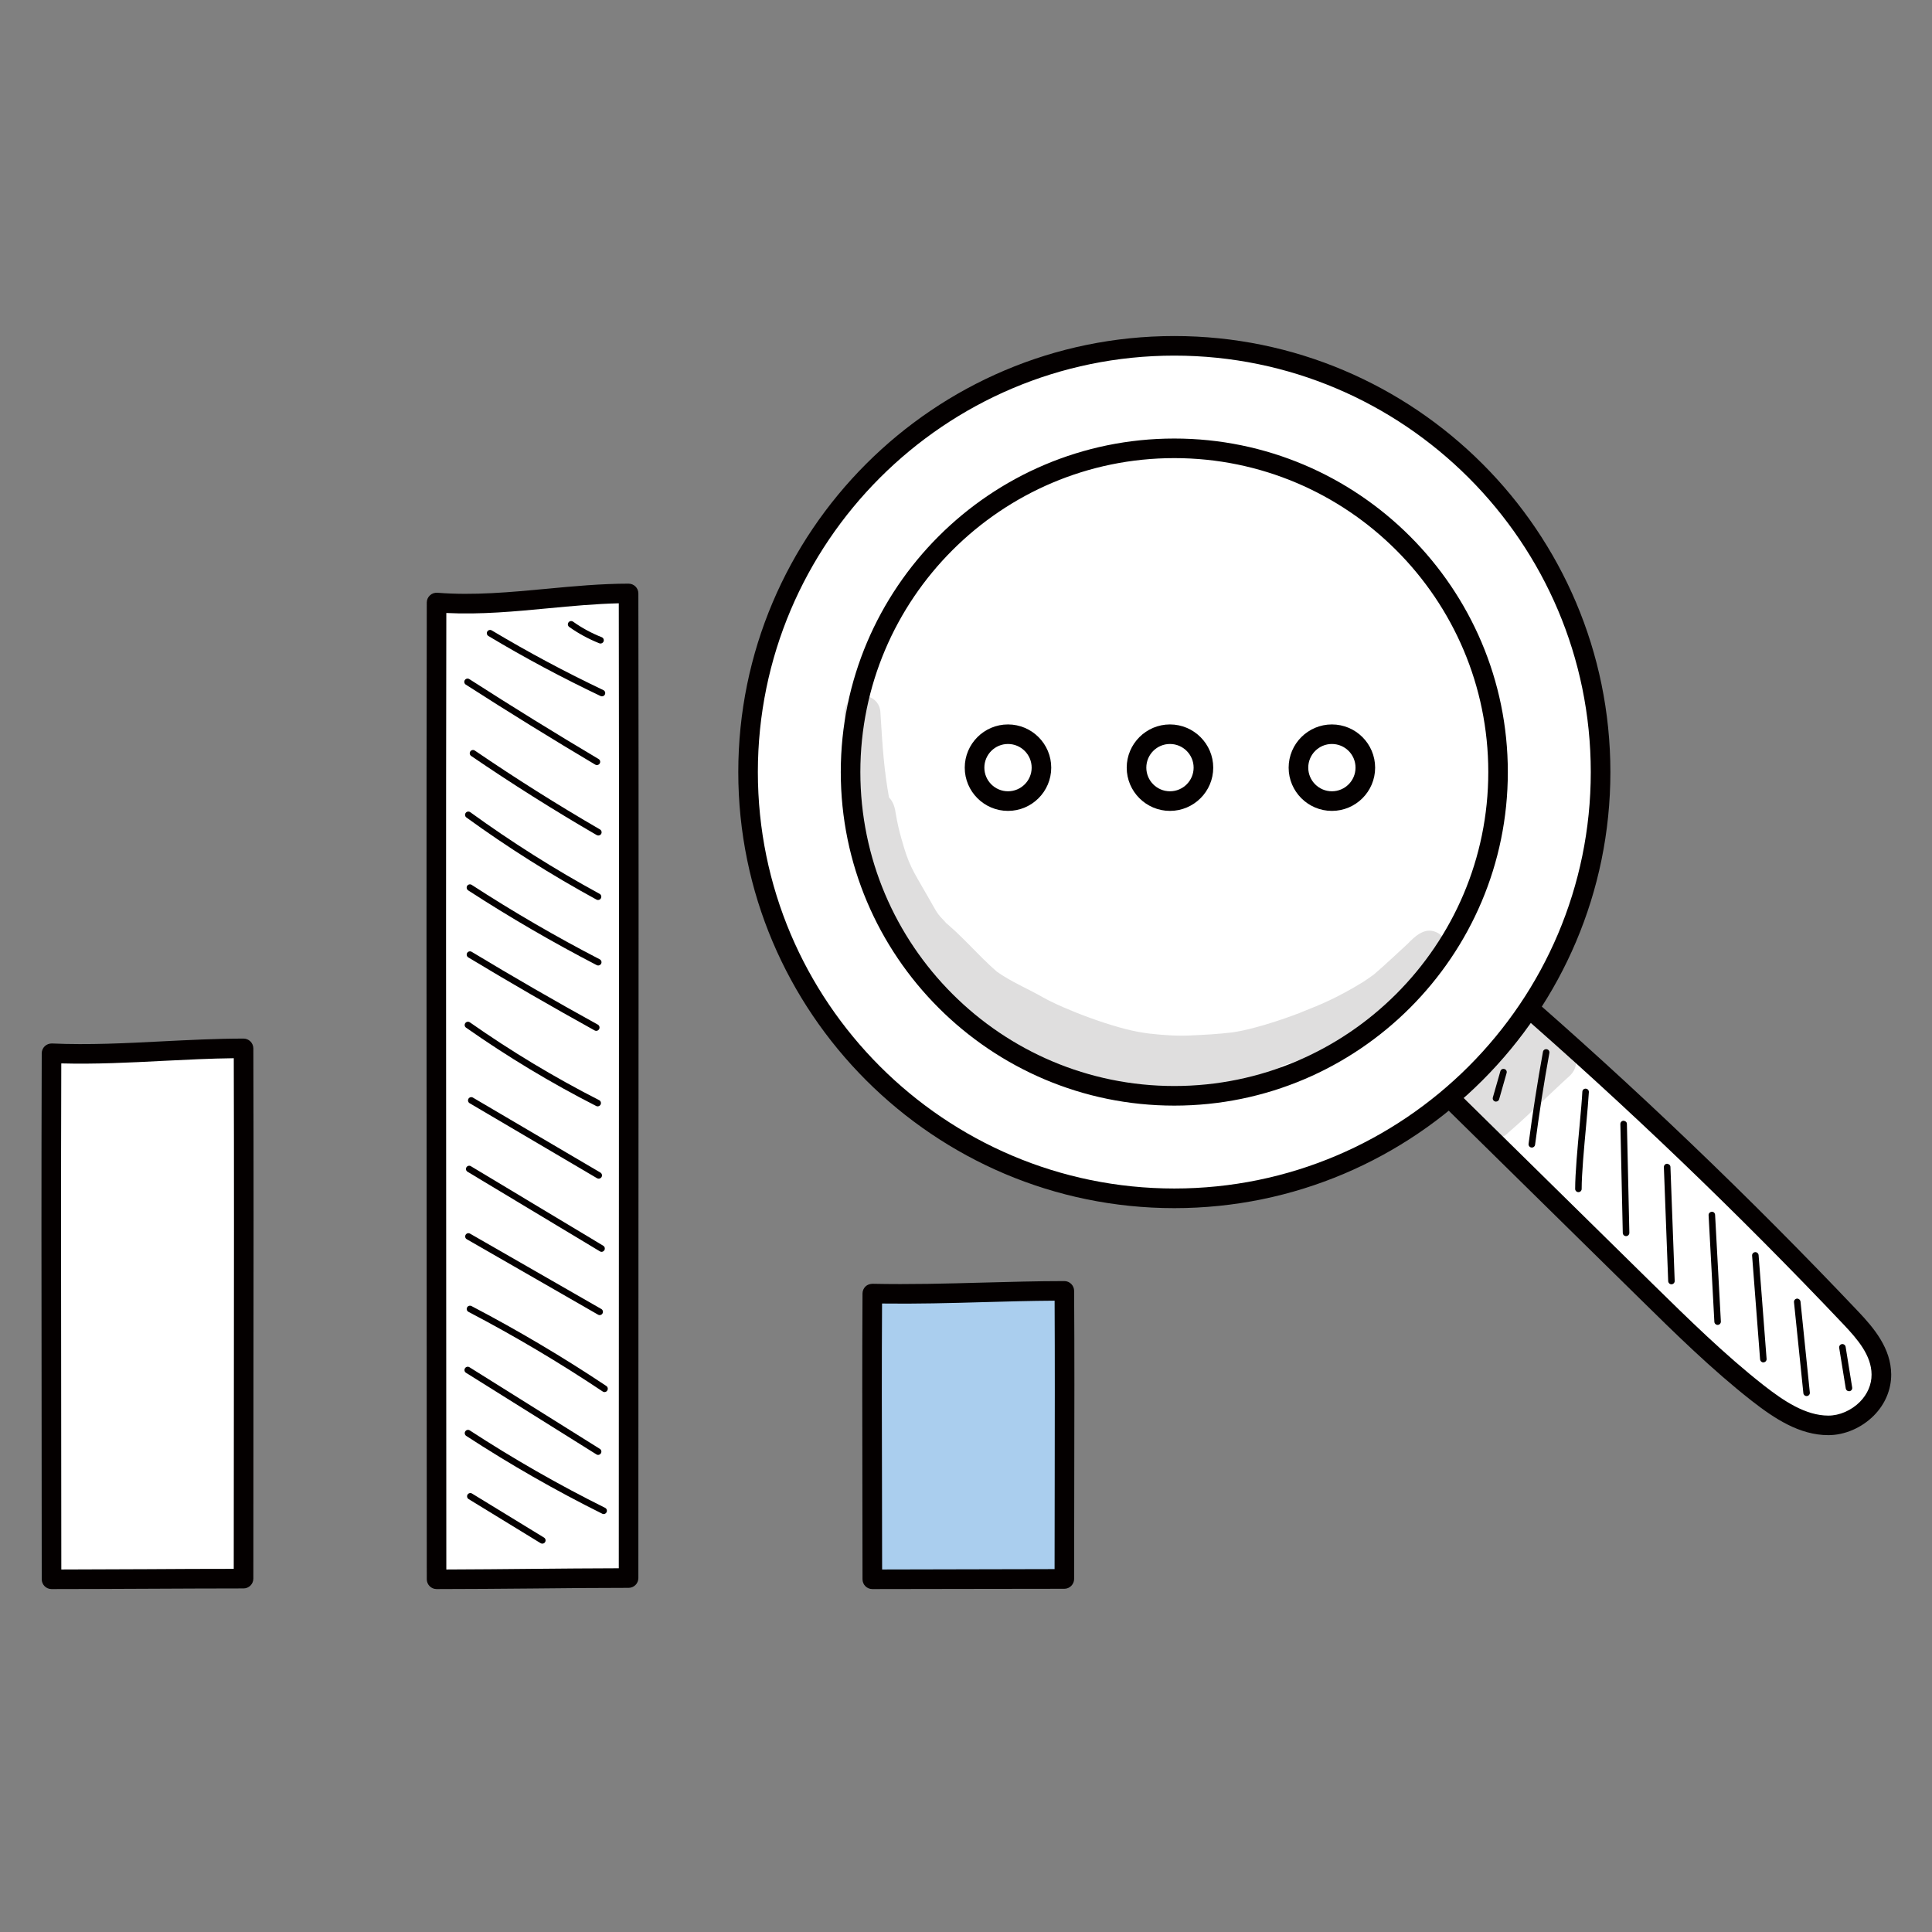
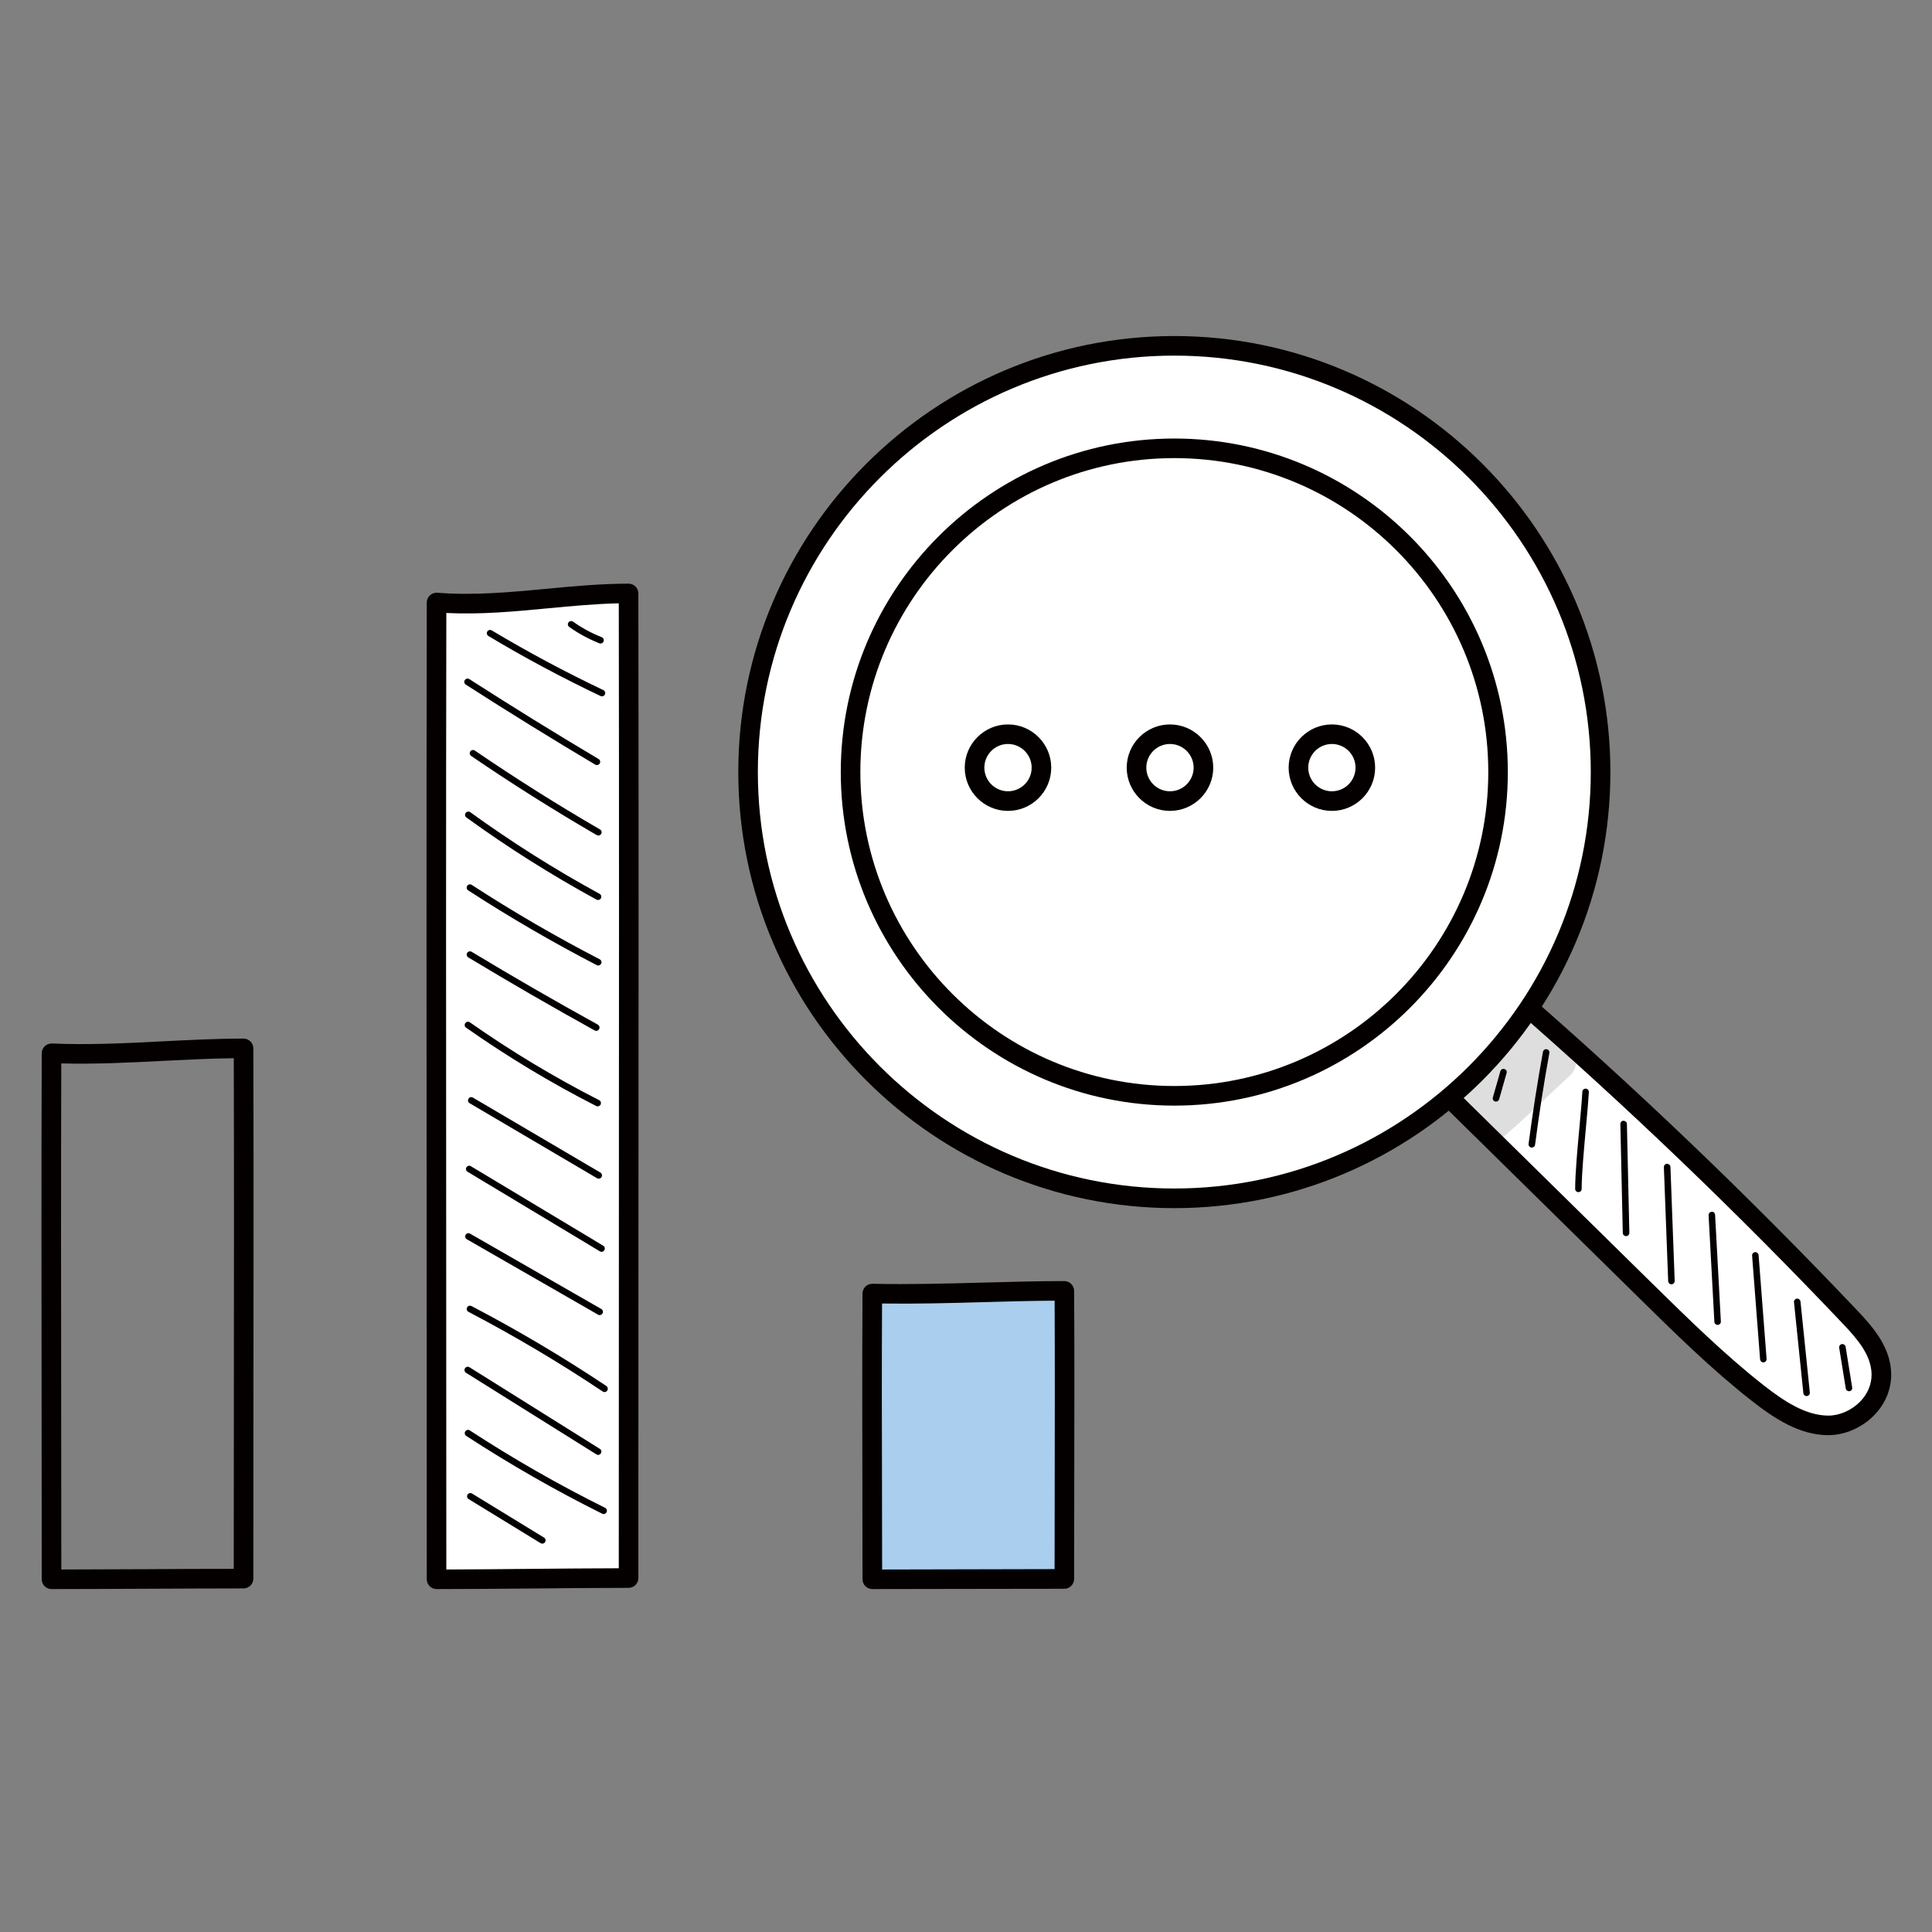
<svg xmlns="http://www.w3.org/2000/svg" version="1.1" id="레이어_1" x="0px" y="0px" width="60px" height="60px" viewBox="0 0 60 60" enable-background="new 0 0 60 60" xml:space="preserve">
  <rect x="0" y="0" width="60" height="60" fill="#808080" stroke="none" />
  <g>
    <g>
-       <path fill="#FFFFFF" d="M7.563,49.025c0-5.861,0.016-10.965,0-16.467c-1.979,0-3.969,0.238-5.963,0.152    c-0.019,5.607,0,10.883,0,16.334C3.593,49.045,5.58,49.025,7.563,49.025z" />
      <path fill="#040000" d="M1.6,49.35c-0.168,0-0.304-0.137-0.304-0.305c0-1.818-0.002-3.615-0.004-5.414    c-0.004-3.531-0.009-7.184,0.004-10.92c0-0.084,0.035-0.164,0.095-0.221s0.142-0.086,0.223-0.084    c1.137,0.051,2.299-0.008,3.422-0.066c0.828-0.041,1.685-0.086,2.527-0.086c0.168,0,0.304,0.137,0.305,0.305    c0.01,3.627,0.007,7.061,0.003,10.695c-0.001,1.865-0.003,3.775-0.003,5.771c0,0.168-0.137,0.305-0.305,0.305    c-0.99,0-1.98,0.006-2.972,0.01C3.595,49.344,2.599,49.35,1.6,49.35z M1.903,33.025C1.892,36.652,1.896,40.197,1.9,43.631    c0.002,1.697,0.004,3.395,0.004,5.111c0.896-0.002,1.791-0.006,2.684-0.01c0.891-0.006,1.781-0.01,2.671-0.01    c0-1.889,0.001-3.697,0.004-5.471c0.003-3.531,0.007-6.873-0.003-10.387c-0.731,0.008-1.473,0.047-2.193,0.082    C4.032,33,2.966,33.053,1.903,33.025z" />
    </g>
    <g>
      <path fill="#FFFFFF" d="M19.521,49.01c0-10.885,0.017-20.361,0-30.579c-1.979,0-3.969,0.443-5.963,0.282    c-0.019,10.413,0,20.209,0,30.333C15.551,49.045,17.538,49.01,19.521,49.01z" />
      <path fill="#040000" d="M13.558,49.35c-0.167,0-0.304-0.137-0.304-0.305c0-3.375-0.001-6.715-0.004-10.055    c-0.004-6.557-0.009-13.337,0.004-20.279c0-0.084,0.036-0.165,0.099-0.223c0.062-0.058,0.145-0.084,0.229-0.08    c1.126,0.091,2.282-0.018,3.398-0.123c0.831-0.079,1.691-0.159,2.541-0.159c0.167,0,0.304,0.135,0.304,0.303    c0.011,6.737,0.007,13.111,0.003,19.861c-0.001,3.465-0.003,7.01-0.003,10.719c0,0.168-0.137,0.303-0.304,0.303    c-0.989,0-1.997,0.01-2.972,0.02C15.57,49.34,14.557,49.35,13.558,49.35z M13.861,19.037c-0.012,6.827-0.008,13.498-0.004,19.953    c0.002,3.238,0.004,6.479,0.004,9.752c0.898-0.004,1.804-0.01,2.683-0.02c0.877-0.008,1.779-0.016,2.673-0.018    c0-3.598,0.002-7.043,0.003-10.414c0.003-6.648,0.008-12.93-0.003-19.554c-0.725,0.017-1.463,0.086-2.18,0.154    C16.001,18.989,14.932,19.09,13.861,19.037z" />
    </g>
    <g>
      <path fill="#AACEEE" d="M33.054,49.033c0-3.184,0.017-5.955,0-8.943c-1.979,0-3.969,0.129-5.963,0.082    c-0.02,3.047,0,5.912,0,8.873C29.083,49.045,31.069,49.033,33.054,49.033z" />
      <path fill="#040000" d="M27.09,49.35c-0.168,0-0.304-0.137-0.304-0.305c0-0.986-0.002-1.965-0.004-2.941    c-0.003-1.916-0.008-3.902,0.004-5.934c0-0.08,0.034-0.16,0.092-0.217c0.058-0.057,0.14-0.082,0.219-0.084    c1.145,0.025,2.31-0.006,3.436-0.037c0.825-0.021,1.68-0.047,2.521-0.047c0.166,0,0.303,0.137,0.304,0.303    c0.012,1.971,0.008,3.836,0.004,5.813c-0.001,1.012-0.004,2.049-0.004,3.133c0,0.168-0.136,0.307-0.304,0.307    c-0.99,0-1.981,0.002-2.974,0.004C29.085,49.348,28.088,49.35,27.09,49.35z M27.393,40.482c-0.011,1.922-0.007,3.801-0.002,5.621    c0.001,0.877,0.003,1.754,0.004,2.639c0.896-0.002,1.791-0.004,2.684-0.006c0.891-0.002,1.782-0.004,2.672-0.006    c0-0.977,0.001-1.912,0.004-2.832c0.003-1.873,0.006-3.646-0.003-5.504c-0.733,0.004-1.479,0.025-2.202,0.045    C29.516,40.469,28.452,40.496,27.393,40.482z" />
    </g>
    <g>
      <g>
        <path fill="#FFFFFF" d="M44.753,33.832c2.123,2.088,4.244,4.176,6.367,6.264c1.121,1.104,2.244,2.209,3.467,3.166     c0.659,0.518,1.392,1.004,2.193,1.004c0.801,0,1.653-0.676,1.647-1.582c-0.005-0.707-0.493-1.273-0.95-1.756     c-3.38-3.564-6.912-6.943-10.58-10.123C46.225,31.789,45.553,32.773,44.753,33.832z" />
        <path fill="#040000" d="M56.781,44.57L56.781,44.57c-0.896,0-1.674-0.516-2.382-1.068c-1.236-0.969-2.384-2.098-3.492-3.189     l-6.368-6.264c-0.108-0.107-0.121-0.279-0.029-0.4c0.795-1.049,1.475-2.047,2.132-3.01c0.05-0.072,0.13-0.122,0.215-0.133     c0.086-0.013,0.174,0.012,0.24,0.068c3.661,3.174,7.228,6.586,10.602,10.145c0.497,0.523,1.028,1.152,1.034,1.965     c0.002,0.471-0.189,0.928-0.542,1.281C57.813,44.344,57.287,44.57,56.781,44.57z M45.154,33.803l6.179,6.078     c1.099,1.078,2.231,2.193,3.44,3.141c0.624,0.488,1.298,0.939,2.007,0.941c0.001,0,0.001,0,0.001,0     c0.347,0,0.714-0.16,0.979-0.426c0.236-0.238,0.366-0.541,0.363-0.85c-0.003-0.592-0.431-1.09-0.866-1.551     c-3.28-3.461-6.745-6.783-10.301-9.879C46.395,32.078,45.814,32.92,45.154,33.803z" />
      </g>
      <g>
        <g>
          <path fill="#FFFFFF" d="M36.469,10.739c-7.311,0-13.238,5.927-13.238,13.238c0,7.31,5.927,13.238,13.238,13.238      s13.238-5.928,13.238-13.238C49.707,16.666,43.779,10.739,36.469,10.739z M36.469,34.031c-5.553,0-10.054-4.501-10.054-10.054      s4.501-10.054,10.054-10.054s10.055,4.501,10.055,10.054S42.021,34.031,36.469,34.031z M36.469,34.031      c-5.553,0-10.054-4.501-10.054-10.054s4.501-10.054,10.054-10.054s10.055,4.501,10.055,10.054S42.021,34.031,36.469,34.031z" />
          <path fill="#040000" d="M36.469,37.52c-7.466,0-13.541-6.074-13.541-13.542c0-7.467,6.075-13.542,13.541-13.542      c7.468,0,13.543,6.075,13.543,13.542C50.012,31.445,43.937,37.52,36.469,37.52z M36.469,11.044      c-7.131,0-12.933,5.802-12.933,12.933c0,7.13,5.802,12.933,12.933,12.933c7.132,0,12.934-5.803,12.934-12.933      C49.402,16.846,43.601,11.044,36.469,11.044z M36.469,34.336c-5.711,0-10.358-4.647-10.358-10.359      c0-5.711,4.647-10.358,10.358-10.358c5.712,0,10.358,4.647,10.358,10.358C46.827,29.689,42.181,34.336,36.469,34.336z       M26.719,23.977c0,5.376,4.375,9.75,9.75,9.75c5.377,0,9.751-4.373,9.751-9.75s-4.374-9.75-9.751-9.75      C31.094,14.227,26.719,18.601,26.719,23.977z" />
        </g>
      </g>
      <g>
        <circle fill="#FFFFFF" cx="31.305" cy="23.84" r="1.039" />
        <path fill="#040000" d="M31.304,25.183c-0.74,0-1.343-0.602-1.343-1.342c0-0.741,0.603-1.343,1.343-1.343     c0.741,0,1.343,0.603,1.343,1.343C32.646,24.581,32.045,25.183,31.304,25.183z M31.304,23.105c-0.404,0-0.734,0.329-0.734,0.735     c0,0.405,0.33,0.734,0.734,0.734c0.405,0,0.735-0.329,0.735-0.734C32.039,23.435,31.709,23.105,31.304,23.105z" />
      </g>
      <g>
        <circle fill="#FFFFFF" cx="36.334" cy="23.84" r="1.039" />
        <path fill="#040000" d="M36.334,25.183c-0.739,0-1.343-0.602-1.343-1.342c0-0.741,0.604-1.343,1.343-1.343     c0.74,0,1.344,0.603,1.344,1.343C37.678,24.581,37.074,25.183,36.334,25.183z M36.334,23.105c-0.405,0-0.734,0.329-0.734,0.735     c0,0.405,0.329,0.734,0.734,0.734c0.406,0,0.735-0.329,0.735-0.734C37.069,23.435,36.74,23.105,36.334,23.105z" />
      </g>
      <g>
        <circle fill="#FFFFFF" cx="41.364" cy="23.84" r="1.039" />
        <path fill="#040000" d="M41.363,25.183c-0.74,0-1.343-0.602-1.343-1.342c0-0.741,0.603-1.343,1.343-1.343     c0.742,0,1.343,0.603,1.343,1.343C42.706,24.581,42.105,25.183,41.363,25.183z M41.363,23.105c-0.404,0-0.734,0.329-0.734,0.735     c0,0.405,0.33,0.734,0.734,0.734c0.406,0,0.734-0.329,0.734-0.734C42.098,23.435,41.77,23.105,41.363,23.105z" />
      </g>
      <g>
        <path fill="#040000" d="M46.458,34.211c-0.008,0-0.018,0-0.026-0.004c-0.054-0.014-0.085-0.07-0.07-0.125l0.233-0.814     c0.016-0.055,0.071-0.086,0.126-0.068c0.054,0.014,0.084,0.07,0.068,0.123l-0.232,0.816     C46.545,34.182,46.504,34.211,46.458,34.211z" />
      </g>
      <g>
        <path fill="#040000" d="M47.572,35.639c-0.004,0-0.008,0-0.012-0.002c-0.057-0.006-0.095-0.057-0.089-0.113     c0.126-0.955,0.275-1.916,0.447-2.859c0.01-0.057,0.063-0.09,0.117-0.08c0.056,0.008,0.093,0.061,0.082,0.117     c-0.171,0.939-0.32,1.898-0.444,2.85C47.667,35.602,47.623,35.639,47.572,35.639z" />
      </g>
      <g>
        <path fill="#040000" d="M49.02,37.023c-0.056,0-0.102-0.045-0.102-0.1c0-0.479,0.073-1.277,0.139-1.982     c0.039-0.432,0.073-0.803,0.084-1.035c0.003-0.055,0.047-0.102,0.107-0.096c0.055,0.002,0.098,0.049,0.096,0.105     c-0.014,0.238-0.046,0.611-0.086,1.043c-0.064,0.701-0.138,1.496-0.138,1.965C49.12,36.979,49.075,37.023,49.02,37.023z" />
      </g>
      <g>
        <path fill="#040000" d="M50.499,38.389c-0.055,0-0.1-0.043-0.102-0.098l-0.075-3.383c-0.001-0.055,0.043-0.102,0.099-0.102     c0.058,0.006,0.103,0.041,0.104,0.098l0.076,3.381c0.001,0.057-0.043,0.102-0.1,0.104C50.501,38.389,50.5,38.389,50.499,38.389z" />
      </g>
      <g>
        <path fill="#040000" d="M51.909,39.885c-0.056,0-0.099-0.043-0.102-0.098l-0.134-3.541c-0.001-0.055,0.043-0.104,0.099-0.105     c0.055,0.006,0.103,0.043,0.105,0.098l0.132,3.541c0.002,0.055-0.042,0.104-0.099,0.105     C51.91,39.885,51.909,39.885,51.909,39.885z" />
      </g>
      <g>
        <path fill="#040000" d="M53.342,41.146c-0.053,0-0.099-0.043-0.101-0.098l-0.179-3.307c-0.004-0.057,0.041-0.104,0.096-0.107     c0.061-0.008,0.103,0.041,0.106,0.096l0.179,3.309c0.004,0.055-0.04,0.104-0.096,0.107     C53.346,41.146,53.345,41.146,53.342,41.146z" />
      </g>
      <g>
        <path fill="#040000" d="M54.762,42.311c-0.053,0-0.096-0.041-0.101-0.094l-0.248-3.221c-0.004-0.057,0.038-0.105,0.093-0.109     c0.053-0.006,0.105,0.037,0.109,0.094l0.248,3.221c0.004,0.055-0.038,0.104-0.094,0.107     C54.768,42.311,54.765,42.311,54.762,42.311z" />
      </g>
      <g>
        <path fill="#040000" d="M56.106,43.357c-0.052,0-0.096-0.039-0.101-0.092l-0.291-2.824c-0.006-0.055,0.035-0.105,0.09-0.111     c0.053-0.004,0.105,0.035,0.112,0.092l0.29,2.824c0.006,0.055-0.035,0.105-0.091,0.109     C56.112,43.357,56.109,43.357,56.106,43.357z" />
      </g>
      <g>
        <path fill="#040000" d="M57.422,43.205c-0.048,0-0.092-0.033-0.1-0.084l-0.204-1.262c-0.01-0.055,0.029-0.107,0.084-0.117     c0.054-0.008,0.107,0.031,0.116,0.086l0.203,1.26c0.011,0.057-0.028,0.109-0.083,0.117     C57.434,43.205,57.428,43.205,57.422,43.205z" />
      </g>
    </g>
    <g>
      <path fill="#040000" d="M16.843,47.939c-0.019,0-0.037-0.004-0.053-0.014l-2.236-1.369c-0.047-0.027-0.063-0.092-0.034-0.139    c0.029-0.047,0.092-0.064,0.14-0.033l2.235,1.367c0.047,0.029,0.063,0.092,0.034,0.139C16.911,47.922,16.877,47.939,16.843,47.939    z" />
    </g>
    <g>
      <path fill="#040000" d="M18.746,47.021c-0.015,0-0.031-0.004-0.044-0.012c-1.448-0.719-2.868-1.533-4.223-2.416    c-0.047-0.031-0.06-0.096-0.029-0.141c0.03-0.047,0.094-0.061,0.14-0.029c1.348,0.879,2.762,1.689,4.202,2.404    c0.05,0.025,0.071,0.086,0.045,0.137C18.818,47,18.783,47.021,18.746,47.021z" />
    </g>
    <g>
      <path fill="#040000" d="M18.574,45.184c-0.018,0-0.037-0.006-0.054-0.018l-4.048-2.533c-0.047-0.029-0.062-0.092-0.032-0.139    c0.03-0.049,0.092-0.063,0.14-0.033l4.049,2.535c0.047,0.029,0.062,0.092,0.032,0.139C18.641,45.166,18.607,45.184,18.574,45.184z    " />
    </g>
    <g>
      <path fill="#040000" d="M18.773,43.232c-0.019,0-0.039-0.006-0.056-0.018c-1.339-0.895-2.742-1.727-4.168-2.473    c-0.05-0.025-0.069-0.088-0.043-0.137c0.026-0.051,0.088-0.068,0.137-0.043c1.433,0.75,2.842,1.584,4.187,2.482    c0.047,0.031,0.06,0.096,0.028,0.143C18.838,43.217,18.807,43.232,18.773,43.232z" />
    </g>
    <g>
      <path fill="#040000" d="M18.623,40.842c-0.018,0-0.034-0.004-0.05-0.014l-4.076-2.342c-0.048-0.027-0.065-0.088-0.037-0.137    c0.027-0.049,0.09-0.066,0.138-0.037l4.076,2.34c0.049,0.027,0.065,0.09,0.037,0.139C18.692,40.824,18.658,40.842,18.623,40.842z" />
    </g>
    <g>
      <path fill="#040000" d="M18.681,38.877c-0.018,0-0.036-0.006-0.052-0.016l-4.109-2.471c-0.048-0.029-0.064-0.092-0.034-0.139    c0.029-0.047,0.091-0.063,0.138-0.033l4.11,2.469c0.048,0.029,0.063,0.092,0.035,0.139C18.749,38.859,18.715,38.877,18.681,38.877    z" />
    </g>
    <g>
      <path fill="#040000" d="M18.594,36.605c-0.018,0-0.035-0.006-0.052-0.014l-3.958-2.33c-0.048-0.029-0.064-0.09-0.035-0.139    c0.028-0.047,0.09-0.064,0.138-0.035l3.959,2.328c0.048,0.029,0.064,0.092,0.035,0.141C18.662,36.586,18.628,36.605,18.594,36.605    z" />
    </g>
    <g>
      <path fill="#040000" d="M18.56,34.359c-0.016,0-0.031-0.002-0.046-0.012c-1.397-0.711-2.756-1.531-4.04-2.432    c-0.046-0.031-0.057-0.094-0.024-0.141c0.031-0.045,0.096-0.057,0.141-0.025c1.277,0.896,2.627,1.709,4.017,2.418    c0.05,0.025,0.069,0.086,0.044,0.137C18.632,34.34,18.597,34.359,18.56,34.359z" />
    </g>
    <g>
      <path fill="#040000" d="M18.518,32.014c-0.017,0-0.034-0.004-0.049-0.012c-1.318-0.729-2.639-1.492-3.926-2.269    c-0.048-0.029-0.063-0.091-0.035-0.139c0.029-0.048,0.092-0.063,0.139-0.035c1.285,0.775,2.604,1.537,3.92,2.262    c0.048,0.027,0.066,0.09,0.039,0.139C18.588,31.994,18.553,32.014,18.518,32.014z" />
    </g>
    <g>
      <path fill="#040000" d="M18.578,29.984c-0.016,0-0.032-0.004-0.046-0.011c-1.363-0.706-2.707-1.487-3.993-2.322    c-0.046-0.031-0.06-0.093-0.03-0.141c0.03-0.046,0.094-0.06,0.141-0.029c1.28,0.832,2.618,1.609,3.975,2.311    c0.05,0.026,0.07,0.087,0.044,0.137C18.649,29.964,18.615,29.984,18.578,29.984z" />
    </g>
    <g>
      <path fill="#040000" d="M18.573,27.95c-0.016,0-0.033-0.004-0.048-0.012c-1.394-0.76-2.754-1.617-4.04-2.55    c-0.046-0.033-0.056-0.096-0.023-0.142c0.033-0.045,0.097-0.055,0.142-0.023c1.279,0.927,2.631,1.781,4.017,2.536    c0.049,0.027,0.067,0.088,0.041,0.137C18.645,27.931,18.61,27.95,18.573,27.95z" />
    </g>
    <g>
      <path fill="#040000" d="M18.582,25.947c-0.017,0-0.035-0.004-0.051-0.013c-1.325-0.768-2.636-1.595-3.899-2.457    c-0.046-0.032-0.057-0.095-0.026-0.141c0.032-0.046,0.094-0.058,0.141-0.026c1.259,0.859,2.565,1.683,3.886,2.449    c0.048,0.028,0.065,0.09,0.037,0.139C18.651,25.929,18.617,25.947,18.582,25.947z" />
    </g>
    <g>
      <path fill="#040000" d="M18.537,23.76c-0.017,0-0.035-0.004-0.051-0.014c-1.346-0.799-2.699-1.635-4.021-2.485    c-0.047-0.031-0.061-0.094-0.03-0.14c0.03-0.047,0.093-0.061,0.14-0.031c1.321,0.849,2.671,1.684,4.015,2.482    c0.048,0.029,0.064,0.09,0.035,0.139C18.604,23.744,18.571,23.76,18.537,23.76z" />
    </g>
    <g>
      <path fill="#040000" d="M18.695,21.625c-0.015,0-0.029-0.003-0.043-0.009c-1.186-0.563-2.358-1.189-3.484-1.864    c-0.048-0.029-0.063-0.091-0.035-0.139c0.029-0.048,0.091-0.064,0.139-0.035c1.121,0.67,2.287,1.294,3.466,1.854    c0.05,0.024,0.072,0.084,0.048,0.135C18.77,21.604,18.733,21.625,18.695,21.625z" />
    </g>
    <g>
      <path fill="#040000" d="M18.65,19.985c-0.012,0-0.025-0.002-0.037-0.007c-0.33-0.131-0.645-0.301-0.935-0.507    c-0.045-0.032-0.057-0.096-0.023-0.141c0.032-0.045,0.096-0.056,0.142-0.024c0.275,0.197,0.576,0.359,0.89,0.483    c0.052,0.021,0.078,0.08,0.058,0.132C18.729,19.96,18.69,19.985,18.65,19.985z" />
    </g>
    <g opacity="0.129">
-       <path fill="#040000" d="M44.67,28.984c-0.386-0.23-0.707,0.071-0.964,0.337c-0.346,0.316-0.685,0.64-1.04,0.944    c-0.077,0.055-0.269,0.192-0.337,0.233c-0.8,0.49-1.322,0.704-1.844,0.909c-0.207,0.092-1.417,0.545-2.222,0.656    c-0.43,0.053-0.862,0.074-1.295,0.094c-0.42,0.02-0.842-0.01-1.261-0.057c-0.037-0.004-0.062-0.008-0.08-0.01    c-0.035-0.006-0.072-0.01-0.107-0.016c-0.915-0.129-2.498-0.742-3.129-1.1c-0.473-0.271-0.982-0.479-1.43-0.796    c-0.596-0.514-1.094-1.137-1.716-1.623c0.047,0.037,0.094,0.074,0.142,0.11c-0.321-0.334-0.24-0.246-0.58-0.834    C28.33,27,28.22,26.867,27.991,26.032c-0.072-0.244-0.126-0.492-0.169-0.742c-0.024-0.191-0.076-0.39-0.213-0.523    c-0.15-0.829-0.201-1.543-0.265-2.609c-0.011-0.733-1.105-0.735-1.12,0c0.133,1.607,0.17,2.467,0.512,4.009    c0.016,0.137,0.063,0.247,0.125,0.334c0.266,0.947,0.635,1.633,1.164,2.669c0.366,0.543,0.425,0.523,0.982,1.158    c0.314,0.344,0.617,0.703,0.972,1.004c-0.121,0.271-0.071,0.623,0.24,0.795c0.733,0.416,1.399,0.959,2.195,1.254    c1.521,0.582,3.201,0.828,4.814,0.551c0.617-0.109,1.245-0.162,1.85-0.326c0.241-0.078,0.534-0.115,0.668-0.357    c0.03-0.049,0.051-0.102,0.063-0.154c0.814-0.236,1.602-0.566,2.338-1.004c0.776-0.455,1.449-1.057,2.097-1.678    c0.215-0.235,0.524-0.412,0.665-0.703C45.038,29.452,44.912,29.127,44.67,28.984z" />
-     </g>
+       </g>
    <g opacity="0.129">
      <path fill="#040000" d="M48.543,32.438c0.013-0.092,0.009-0.189-0.021-0.293c-0.194-0.68-1.063-0.678-1.352-0.17    c-0.282,0.332-0.605,0.617-0.947,0.887c-0.213,0.178-0.256,0.213-0.771,0.555c-0.164,0.096-0.287,0.256-0.338,0.439    c-0.146,0.467,0.253,0.906,0.69,0.93c0.02,0.463,0.652,0.787,1.03,0.395c0.667-0.574,1.283-1.199,1.935-1.789    C49.119,33.033,48.894,32.568,48.543,32.438z" />
    </g>
  </g>
</svg>